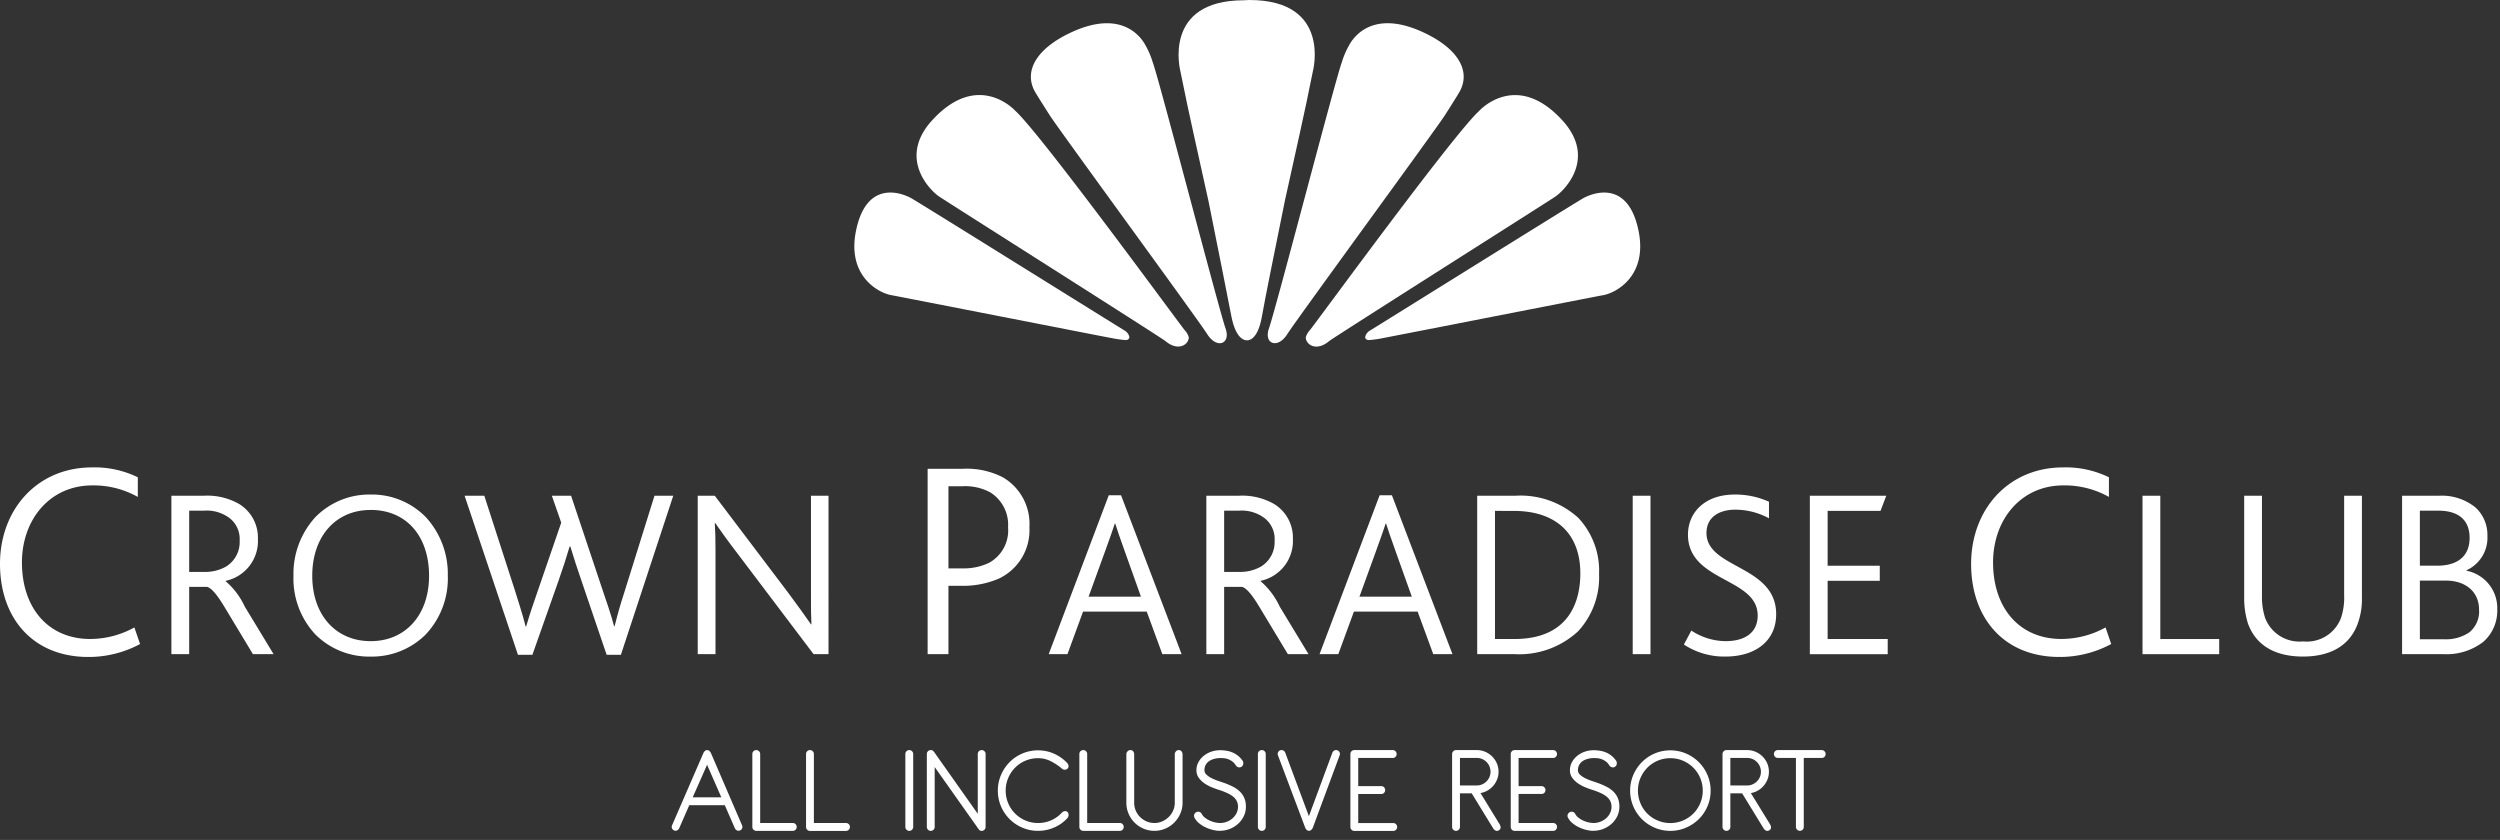
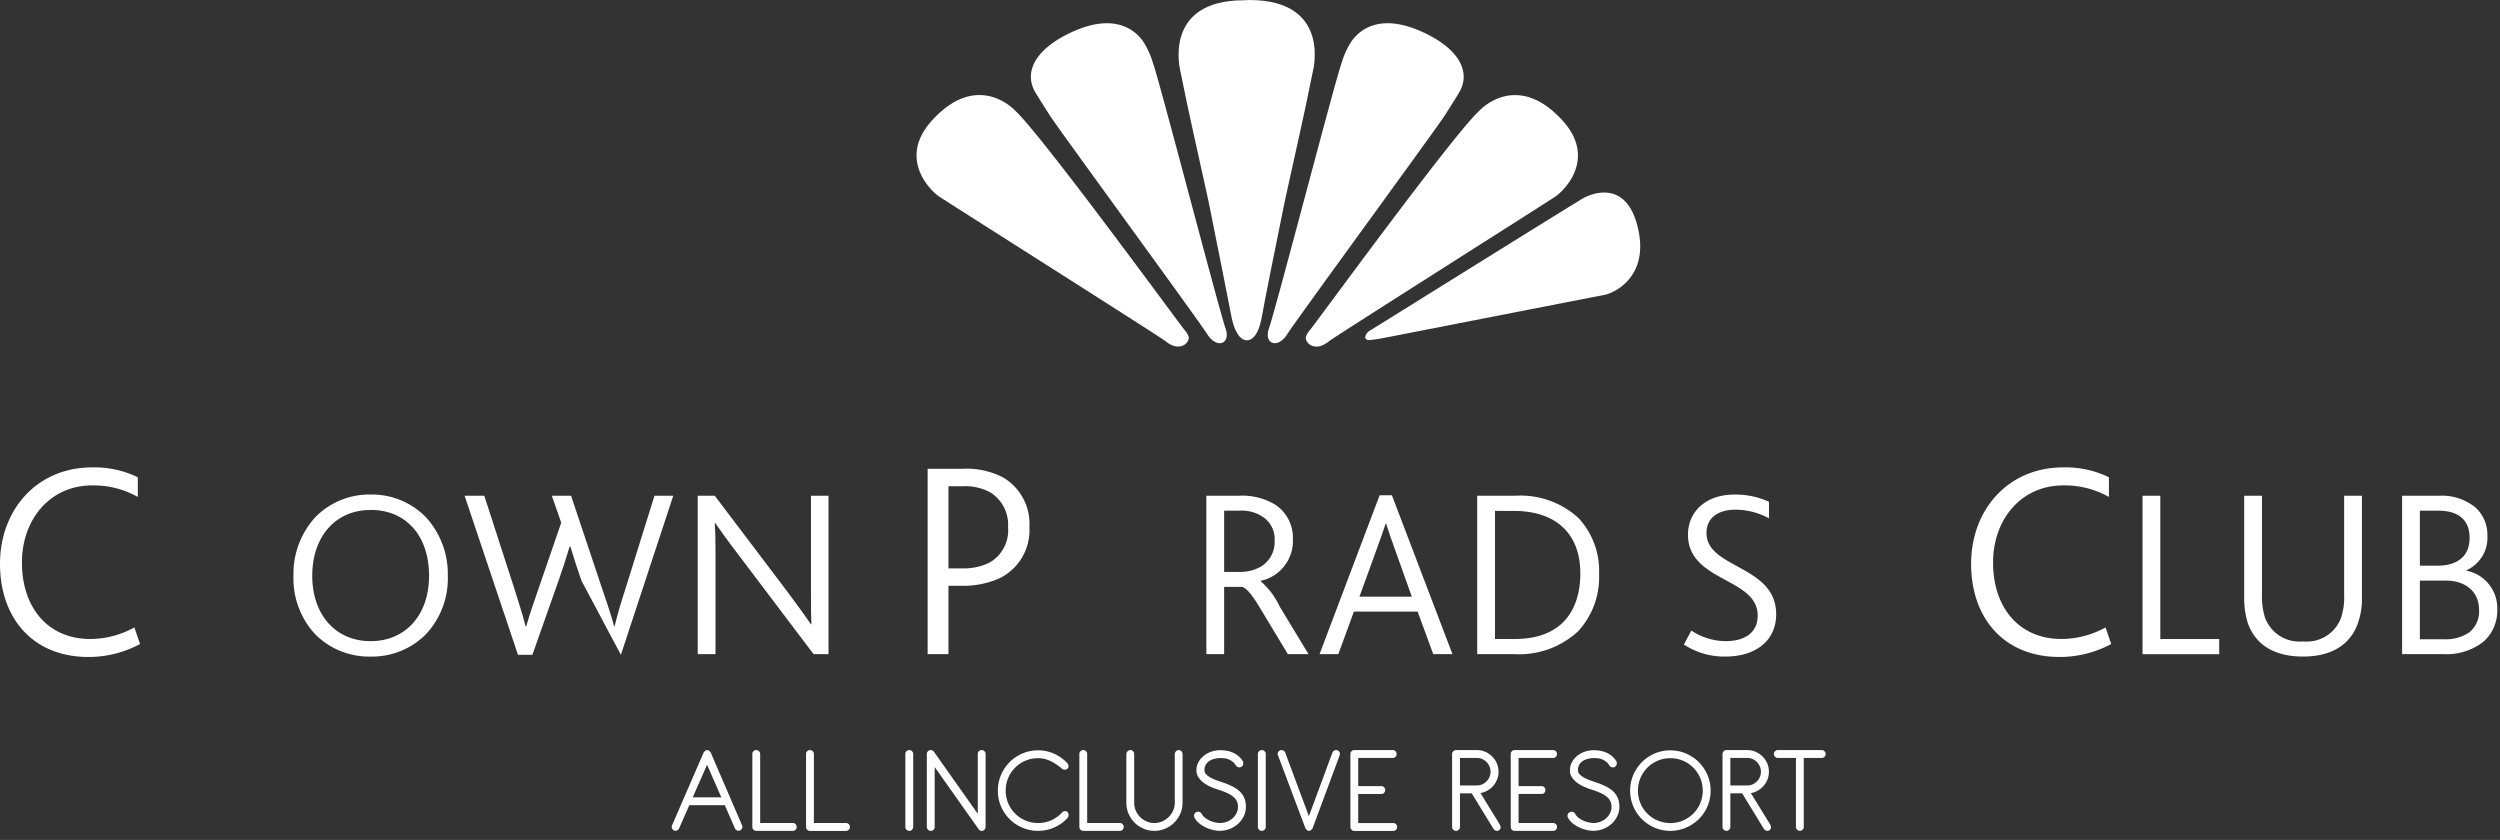
<svg xmlns="http://www.w3.org/2000/svg" id="Logo_Crown_Club_Cancun_Vertical" data-name="Logo/Crown Club Cancun/Vertical" width="253" height="85" viewBox="0 0 253 85">
  <rect x="0" y="0" width="253" height="85" fill="#333333" stroke="none" />
  <defs>
    <clipPath id="clip-path">
      <path id="Clip_52" data-name="Clip 52" d="M0,0H14.174V19.183H0Z" transform="translate(0 0.213)" fill="none" />
    </clipPath>
    <clipPath id="clip-path-2">
      <path id="Clip_73" data-name="Clip 73" d="M0,84.089H252.723V0H0Z" fill="none" />
    </clipPath>
  </defs>
  <rect id="Brand_Logo_Crown_Club_Cancun_Vertical_k0_background" data-name="Brand/Logo/Crown Club Cancun/Vertical k0 background" width="253" height="85" fill="none" />
  <g id="Group_80" data-name="Group 80">
    <path id="Fill_1" data-name="Fill 1" d="M6.766,8.163a.348.348,0,0,1-.154-.037A.434.434,0,0,1,6.4,7.915L5.378,5.575H1.784L.761,7.915a.43.43,0,0,1-.211.211A.356.356,0,0,1,.4,8.163a.383.383,0,0,1-.146-.031.388.388,0,0,1-.217-.212.363.363,0,0,1,0-.3L3.216.293A.56.56,0,0,1,3.358.1a.326.326,0,0,1,.23-.1.342.342,0,0,1,.229.088.59.59,0,0,1,.155.205L7.129,7.621a.363.363,0,0,1,0,.3.4.4,0,0,1-.363.242ZM3.587,1.483l-1.458,3.3h2.9l-1.445-3.3Z" transform="translate(67.971 75.91)" fill="#ffffff" />
    <path id="Fill_3" data-name="Fill 3" d="M0,.4A.381.381,0,0,1,.115.115.381.381,0,0,1,.4,0,.38.38,0,0,1,.677.115.378.378,0,0,1,.793.4V7.378H4.041a.4.4,0,1,1,0,.794H.4a.381.381,0,0,1-.281-.116A.379.379,0,0,1,0,7.775Z" transform="translate(76.137 75.91)" fill="#ffffff" />
    <path id="Fill_5" data-name="Fill 5" d="M0,.4A.381.381,0,0,1,.115.115.382.382,0,0,1,.4,0,.382.382,0,0,1,.678.115.38.38,0,0,1,.793.4V7.378H4.041a.4.4,0,0,1,.4.4.4.4,0,0,1-.4.4H.4a.382.382,0,0,1-.281-.116A.379.379,0,0,1,0,7.775Z" transform="translate(81.572 75.91)" fill="#ffffff" />
    <path id="Fill_7" data-name="Fill 7" d="M0,.4A.384.384,0,0,1,.116.115.381.381,0,0,1,.4,0,.38.38,0,0,1,.678.115.382.382,0,0,1,.794.4V7.775a.38.38,0,0,1-.116.281A.381.381,0,0,1,.4,8.172a.381.381,0,0,1-.282-.116A.382.382,0,0,1,0,7.775Z" transform="translate(91.622 75.91)" fill="#ffffff" />
    <path id="Fill_9" data-name="Fill 9" d="M0,.4A.381.381,0,0,1,.115.115.383.383,0,0,1,.4,0,.33.33,0,0,1,.608.058a.836.836,0,0,1,.146.16l4.4,6.228V.4A.38.38,0,0,1,5.269.115a.4.4,0,0,1,.562,0A.382.382,0,0,1,5.947.4V7.775a.4.4,0,0,1-.4.4.3.3,0,0,1-.224-.084A1.494,1.494,0,0,1,5.168,7.9L.794,1.714V7.775a.38.38,0,0,1-.116.281A.381.381,0,0,1,.4,8.172a.383.383,0,0,1-.281-.116A.379.379,0,0,1,0,7.775Z" transform="translate(93.796 75.91)" fill="#ffffff" />
    <path id="Fill_11" data-name="Fill 11" d="M.794,4.079A3.264,3.264,0,0,0,4.067,7.353,3.25,3.25,0,0,0,5.4,7.077a3.182,3.182,0,0,0,1.068-.76.493.493,0,0,1,.262-.155.34.34,0,0,1,.288.051.383.383,0,0,1,.139.313.473.473,0,0,1-.114.326,3.948,3.948,0,0,1-1.331.952,4.042,4.042,0,0,1-1.649.339,3.969,3.969,0,0,1-1.586-.32A4.057,4.057,0,0,1,.32,5.665,3.958,3.958,0,0,1,0,4.079,3.959,3.959,0,0,1,.32,2.493a4.2,4.2,0,0,1,.869-1.3A4.049,4.049,0,0,1,2.481.319,3.969,3.969,0,0,1,4.067,0,3.933,3.933,0,0,1,5.673.331a4.229,4.229,0,0,1,1.31.909.658.658,0,0,1,.155.256A.333.333,0,0,1,7.1,1.79a.371.371,0,0,1-.3.167.419.419,0,0,1-.339-.129,5.67,5.67,0,0,0-1.075-.716A2.81,2.81,0,0,0,4.067.793a3.25,3.25,0,0,0-2.321.959,3.351,3.351,0,0,0-.7,1.049A3.24,3.24,0,0,0,.794,4.079" transform="translate(100.982 75.936)" fill="#ffffff" />
    <path id="Fill_13" data-name="Fill 13" d="M0,.4A.383.383,0,0,1,.115.115.382.382,0,0,1,.4,0,.381.381,0,0,1,.678.115.383.383,0,0,1,.792.4V7.378H4.041a.4.4,0,1,1,0,.794H.4a.383.383,0,0,1-.281-.116A.381.381,0,0,1,0,7.775Z" transform="translate(109.231 75.91)" fill="#ffffff" />
    <path id="Fill_15" data-name="Fill 15" d="M0,5.332V.408A.42.42,0,0,1,.115.134.371.371,0,0,1,.409,0,.341.341,0,0,1,.691.129a.45.45,0,0,1,.1.293v4.91a1.979,1.979,0,0,0,.16.793,2.054,2.054,0,0,0,.436.647,2.147,2.147,0,0,0,.652.441,1.975,1.975,0,0,0,.8.167,1.926,1.926,0,0,0,.793-.167,2.266,2.266,0,0,0,.652-.441,2.1,2.1,0,0,0,.448-.647A1.918,1.918,0,0,0,4.9,5.332V.408A.421.421,0,0,1,5.012.134.372.372,0,0,1,5.306,0a.328.328,0,0,1,.281.14.479.479,0,0,1,.1.281v4.91a2.689,2.689,0,0,1-.23,1.107,3,3,0,0,1-.614.9,2.866,2.866,0,0,1-.9.607,2.767,2.767,0,0,1-1.106.225,2.765,2.765,0,0,1-1.107-.225A2.83,2.83,0,0,1,.225,6.439,2.759,2.759,0,0,1,0,5.332" transform="translate(113.988 75.91)" fill="#ffffff" />
    <path id="Fill_17" data-name="Fill 17" d="M2.631,8.158a3.122,3.122,0,0,1-.748-.1,3.716,3.716,0,0,1-.742-.269A3.1,3.1,0,0,1,.5,7.378,1.762,1.762,0,0,1,.06,6.841a.388.388,0,0,1-.045-.313.411.411,0,0,1,.2-.249.4.4,0,0,1,.312-.045.414.414,0,0,1,.25.2,1.167,1.167,0,0,0,.34.4,2.484,2.484,0,0,0,.492.294,2.642,2.642,0,0,0,.543.179,2.455,2.455,0,0,0,.493.058,1.861,1.861,0,0,0,.678-.128A1.926,1.926,0,0,0,3.9,6.892a1.713,1.713,0,0,0,.4-.518,1.4,1.4,0,0,0,.153-.645,1.281,1.281,0,0,0-.135-.6,1.407,1.407,0,0,0-.376-.448,2.874,2.874,0,0,0-.576-.345,7.208,7.208,0,0,0-.715-.282c-.257-.076-.526-.172-.812-.287a4,4,0,0,1-.78-.415,2.316,2.316,0,0,1-.583-.57,1.269,1.269,0,0,1-.229-.747A1.7,1.7,0,0,1,.47,1.17,2.121,2.121,0,0,1,1.032.53a2.51,2.51,0,0,1,.773-.4A2.821,2.821,0,0,1,2.656,0a3.946,3.946,0,0,1,.582.045A2.707,2.707,0,0,1,3.832.2a2.367,2.367,0,0,1,1.075.844.462.462,0,0,1,.076.339.368.368,0,0,1-.179.288.36.36,0,0,1-.319.051.448.448,0,0,1-.256-.192,1.345,1.345,0,0,0-.359-.4A1.693,1.693,0,0,0,3.455.908a1.625,1.625,0,0,0-.42-.1C2.892.8,2.766.793,2.656.793a2.441,2.441,0,0,0-.538.064,1.822,1.822,0,0,0-.518.2,1.165,1.165,0,0,0-.389.378,1.072,1.072,0,0,0-.154.595.616.616,0,0,0,.224.461,2.271,2.271,0,0,0,.544.358,5.561,5.561,0,0,0,.665.268c.229.077.426.145.587.2a7.824,7.824,0,0,1,.884.384,2.824,2.824,0,0,1,.683.485,2.029,2.029,0,0,1,.448.653,2.22,2.22,0,0,1,.16.883,2.171,2.171,0,0,1-.218.959,2.484,2.484,0,0,1-.581.773,2.742,2.742,0,0,1-.838.511,2.671,2.671,0,0,1-.984.185" transform="translate(120.833 75.923)" fill="#ffffff" />
    <path id="Fill_19" data-name="Fill 19" d="M0,.4A.385.385,0,0,1,.115.115.381.381,0,0,1,.4,0,.382.382,0,0,1,.678.115.381.381,0,0,1,.793.4V7.775a.379.379,0,0,1-.115.281A.383.383,0,0,1,.4,8.172a.382.382,0,0,1-.281-.116A.383.383,0,0,1,0,7.775Z" transform="translate(127.299 75.91)" fill="#ffffff" />
    <path id="Fill_21" data-name="Fill 21" d="M3.548,7.882a.589.589,0,0,1-.154.2.342.342,0,0,1-.23.09.329.329,0,0,1-.23-.1.552.552,0,0,1-.141-.2L.032.542a.37.37,0,0,1,0-.3A.39.39,0,0,1,.249.031a.352.352,0,0,1,.3.006A.415.415,0,0,1,.76.248l2.4,6.444L5.543.248A.428.428,0,0,1,5.754.037a.354.354,0,0,1,.3-.006.384.384,0,0,1,.216.211.362.362,0,0,1,0,.3Z" transform="translate(129.3 75.905)" fill="#ffffff" />
    <path id="Fill_23" data-name="Fill 23" d="M0,.4A.383.383,0,0,1,.115.115.383.383,0,0,1,.4,0H4.283a.381.381,0,0,1,.281.115A.383.383,0,0,1,4.679.4a.382.382,0,0,1-.115.281.381.381,0,0,1-.281.115H.793V3.645H3.12a.394.394,0,0,1,.4.4.394.394,0,0,1-.4.4H.793v2.94h3.49a.4.4,0,1,1,0,.794H.4a.383.383,0,0,1-.281-.116A.381.381,0,0,1,0,7.775Z" transform="translate(136.66 75.91)" fill="#ffffff" />
    <path id="Fill_25" data-name="Fill 25" d="M4.54,8.178a.305.305,0,0,1-.121-.026.564.564,0,0,1-.25-.211L1.983,4.373H.794v3.4a.381.381,0,0,1-.116.281A.384.384,0,0,1,.4,8.171a.385.385,0,0,1-.282-.115A.381.381,0,0,1,0,7.775V.409A.4.4,0,0,1,.115.122.374.374,0,0,1,.4,0h2.1a2.126,2.126,0,0,1,.857.173,2.253,2.253,0,0,1,1.171,1.17,2.1,2.1,0,0,1,.172.844,2.065,2.065,0,0,1-.141.767,2.288,2.288,0,0,1-.383.645,2.159,2.159,0,0,1-.582.486,2.124,2.124,0,0,1-.722.263L4.809,7.506a.816.816,0,0,1,.1.294.319.319,0,0,1-.167.307A.363.363,0,0,1,4.54,8.178ZM.794.793V3.58h1.7a1.362,1.362,0,0,0,.537-.109,1.417,1.417,0,0,0,.748-.742,1.338,1.338,0,0,0,.108-.543A1.386,1.386,0,0,0,3.478,1.2a1.392,1.392,0,0,0-.984-.41Z" transform="translate(146.953 75.91)" fill="#ffffff" />
    <path id="Fill_27" data-name="Fill 27" d="M0,.4A.383.383,0,0,1,.115.115.386.386,0,0,1,.4,0H4.284a.383.383,0,0,1,.281.115A.383.383,0,0,1,4.681.4a.383.383,0,0,1-.115.281.383.383,0,0,1-.281.115H.793V3.645H3.12a.4.4,0,0,1,.282.677.384.384,0,0,1-.282.115H.793v2.94H4.284a.394.394,0,0,1,.4.4.394.394,0,0,1-.4.4H.4a.387.387,0,0,1-.282-.116A.381.381,0,0,1,0,7.775Z" transform="translate(152.887 75.91)" fill="#ffffff" />
    <path id="Fill_29" data-name="Fill 29" d="M2.631,8.158a3.126,3.126,0,0,1-.748-.1,3.711,3.711,0,0,1-.742-.269A3.1,3.1,0,0,1,.5,7.378a1.766,1.766,0,0,1-.443-.537.383.383,0,0,1-.042-.313.405.405,0,0,1,.2-.249.4.4,0,0,1,.313-.045.408.408,0,0,1,.248.2,1.189,1.189,0,0,0,.34.4,2.506,2.506,0,0,0,.493.294,2.623,2.623,0,0,0,.542.179,2.459,2.459,0,0,0,.493.058,1.854,1.854,0,0,0,.678-.128A1.9,1.9,0,0,0,3.9,6.892a1.691,1.691,0,0,0,.4-.518,1.4,1.4,0,0,0,.154-.645,1.293,1.293,0,0,0-.135-.6,1.425,1.425,0,0,0-.377-.448,2.842,2.842,0,0,0-.576-.345,7.229,7.229,0,0,0-.717-.282q-.383-.115-.811-.287a3.99,3.99,0,0,1-.78-.415,2.31,2.31,0,0,1-.582-.57,1.262,1.262,0,0,1-.23-.747A1.7,1.7,0,0,1,.47,1.17,2.13,2.13,0,0,1,1.033.53a2.49,2.49,0,0,1,.773-.4A2.8,2.8,0,0,1,2.655,0a3.927,3.927,0,0,1,.582.045A2.715,2.715,0,0,1,3.832.2a2.369,2.369,0,0,1,1.075.844.47.47,0,0,1,.076.339.367.367,0,0,1-.179.288.359.359,0,0,1-.32.051.452.452,0,0,1-.255-.192,1.332,1.332,0,0,0-.359-.4A1.693,1.693,0,0,0,3.455.908a1.614,1.614,0,0,0-.421-.1C2.893.8,2.766.793,2.655.793a2.421,2.421,0,0,0-.536.064,1.834,1.834,0,0,0-.519.2,1.171,1.171,0,0,0-.389.378,1.072,1.072,0,0,0-.155.595.615.615,0,0,0,.224.461,2.274,2.274,0,0,0,.544.358,5.52,5.52,0,0,0,.665.268q.345.115.588.2a7.866,7.866,0,0,1,.882.384,2.826,2.826,0,0,1,.684.485,2.045,2.045,0,0,1,.448.653,2.221,2.221,0,0,1,.158.883,2.176,2.176,0,0,1-.216.959,2.493,2.493,0,0,1-.582.773,2.738,2.738,0,0,1-.839.511,2.66,2.66,0,0,1-.984.185" transform="translate(158.632 75.923)" fill="#ffffff" />
    <path id="Fill_31" data-name="Fill 31" d="M4.067,8.146a3.976,3.976,0,0,1-1.586-.32A4.066,4.066,0,0,1,.319,5.665,3.982,3.982,0,0,1,0,4.079,3.976,3.976,0,0,1,.319,2.493a4.211,4.211,0,0,1,.87-1.3A4.064,4.064,0,0,1,2.481.319,3.976,3.976,0,0,1,4.067,0,3.982,3.982,0,0,1,5.653.319,4.1,4.1,0,0,1,7.826,2.493a3.976,3.976,0,0,1,.32,1.586,3.982,3.982,0,0,1-.32,1.586,4.083,4.083,0,0,1-.875,1.292,4.21,4.21,0,0,1-1.3.869A3.982,3.982,0,0,1,4.067,8.146Zm0-7.353a3.249,3.249,0,0,0-2.322.958,3.36,3.36,0,0,0-.7,1.049,3.314,3.314,0,0,0,0,2.557A3.2,3.2,0,0,0,2.788,7.1a3.3,3.3,0,0,0,2.557,0,3.314,3.314,0,0,0,1.049-.7,3.307,3.307,0,0,0,.7-3.6A3.275,3.275,0,0,0,5.345,1.048,3.25,3.25,0,0,0,4.067.793Z" transform="translate(164.97 75.936)" fill="#ffffff" />
    <path id="Fill_33" data-name="Fill 33" d="M4.541,8.178a.305.305,0,0,1-.122-.026.551.551,0,0,1-.25-.211L1.983,4.373H.793v3.4a.376.376,0,0,1-.116.281A.38.38,0,0,1,.4,8.171a.383.383,0,0,1-.28-.115A.378.378,0,0,1,0,7.775V.409A.4.4,0,0,1,.115.122.367.367,0,0,1,.4,0h2.1A2.124,2.124,0,0,1,3.35.173a2.225,2.225,0,0,1,.7.473,2.206,2.206,0,0,1,.475.7,2.115,2.115,0,0,1,.17.844,2.049,2.049,0,0,1-.14.767,2.283,2.283,0,0,1-.383.645,2.157,2.157,0,0,1-.583.486,2.115,2.115,0,0,1-.721.263L4.808,7.506a.826.826,0,0,1,.1.294.326.326,0,0,1-.166.307A.366.366,0,0,1,4.541,8.178ZM.793.793V3.58h1.7a1.36,1.36,0,0,0,.536-.109,1.414,1.414,0,0,0,.749-.742,1.339,1.339,0,0,0,.108-.543,1.386,1.386,0,0,0-.41-.985A1.39,1.39,0,0,0,3.03.9,1.36,1.36,0,0,0,2.494.793Z" transform="translate(174.319 75.91)" fill="#ffffff" />
    <path id="Fill_35" data-name="Fill 35" d="M0,.4A.384.384,0,0,1,.116.115.382.382,0,0,1,.4,0H4.834a.377.377,0,0,1,.28.115A.375.375,0,0,1,5.231.4a.374.374,0,0,1-.116.281.377.377,0,0,1-.28.115H3.019V7.775a.378.378,0,0,1-.115.281.4.4,0,0,1-.678-.281V.793H.4A.382.382,0,0,1,.116.678.383.383,0,0,1,0,.4" transform="translate(179.522 75.91)" fill="#ffffff" />
    <path id="Fill_37" data-name="Fill 37" d="M8.441,31.994c.274-1.583,1.255-6.445,2.317-11.672,1.166-5.36,1.9-8.411,2.833-13.1,0,0,1.929-7.221-6.428-7.221L6.619.027C-1.735.027.192,7.249.192,7.249c.938,4.69,1.668,7.741,2.835,13.1,1.062,5.227,2.009,10.1,2.319,11.673.5,2.552,1.544,2.411,1.544,2.411s1.082.245,1.552-2.439" transform="translate(119.271 0)" fill="#ffffff" />
    <path id="Fill_39" data-name="Fill 39" d="M25.19,24.9c1.232,1.035,2.3.419,2.359-.363a1.706,1.706,0,0,0-.411-.739C26.838,23.488,12.646,4.017,10,1.6c0,0-3.746-4.184-8.435.959-3.449,3.78-.288,7.02.72,7.709C3.1,10.821,24.707,24.5,25.19,24.9" transform="translate(92.761 9.624)" fill="#ffffff" />
    <path id="Fill_41" data-name="Fill 41" d="M1.9,9.3S.7,7.428.423,6.941c-1.137-2,.018-4.264,3.463-5.926,5.8-2.8,7.613,1.047,7.75,1.285a8.17,8.17,0,0,1,.7,1.665c.573,1.452,6.548,24.486,7.358,26.9.573,1.564-.855,2.169-1.854.587C16.912,29.975,2.588,10.426,1.9,9.3" transform="translate(104.325 2.354)" fill="#ffffff" />
-     <path id="Fill_43" data-name="Fill 43" d="M25.9,14.7c.351.069.705.138,1.012.171a5.228,5.228,0,0,0,.646.058c.408-.147.267-.395.161-.606a1.163,1.163,0,0,0-.3-.318C27.182,13.884,6.2.782,5.685.529,5.473.425,1.3-1.854.157,3.929c-.9,4.544,2.319,6.259,3.641,6.465,1.251.231,21.044,4.113,22.1,4.309" transform="translate(86.459 19.486)" fill="#ffffff" />
    <path id="Fill_45" data-name="Fill 45" d="M25.259,10.273c1.007-.688,4.167-3.928.721-7.708-4.691-5.144-8.436-.959-8.436-.959C14.9,4.017.712,23.488.41,23.8A1.7,1.7,0,0,0,0,24.54c.058.782,1.127,1.4,2.357.364.484-.4,22.094-14.08,22.9-14.631" transform="translate(132.14 9.624)" fill="#ffffff" />
    <path id="Fill_47" data-name="Fill 47" d="M17.932,9.3s1.2-1.872,1.473-2.36c1.138-2-.017-4.264-3.462-5.926-5.8-2.8-7.613,1.047-7.75,1.285a8.047,8.047,0,0,0-.7,1.665C6.917,5.417.942,28.451.13,30.862c-.571,1.564.857,2.169,1.855.587C2.916,29.975,17.241,10.426,17.932,9.3" transform="translate(128.296 2.354)" fill="#ffffff" />
    <path id="Fill_49" data-name="Fill 49" d="M24.035,10.394c1.319-.207,4.545-1.92,3.641-6.466-1.148-5.782-5.314-3.5-5.528-3.4C21.638.781.65,13.884.415,14.007a1.164,1.164,0,0,0-.3.318c-.106.212-.246.46.162.605a4.846,4.846,0,0,0,.647-.057c.308-.033.662-.1,1.011-.17,1.058-.2,20.852-4.078,22.1-4.309" transform="translate(138.156 19.486)" fill="#ffffff" />
    <g id="Group_53" data-name="Group 53" transform="translate(0 47.089)">
      <path id="Clip_52-2" data-name="Clip 52" d="M0,0H14.174V19.183H0Z" transform="translate(0 0.213)" fill="none" />
      <g id="Group_53-2" data-name="Group 53" clip-path="url(#clip-path)">
        <path id="Fill_51" data-name="Fill 51" d="M14.175,17.874a10.981,10.981,0,0,1-5.237,1.309C3.329,19.183,0,15.255,0,9.762S3.757,0,9.307,0a9.938,9.938,0,0,1,4.639,1V2.988A9.125,9.125,0,0,0,9.335,1.821c-4.3,0-7.115,3.472-7.115,7.8,0,4.582,2.647,7.742,6.916,7.742A9.286,9.286,0,0,0,13.6,16.194Z" transform="translate(0 0.213)" fill="#ffffff" />
      </g>
    </g>
-     <path id="Fill_54" data-name="Fill 54" d="M1.8,16.032H0V0H3.259A6.477,6.477,0,0,1,6.883.851,3.99,3.99,0,0,1,8.756,4.378,4.12,4.12,0,0,1,5.5,8.61v.05a7.528,7.528,0,0,1,1.922,2.554l2.919,4.815-2.092,0-2.8-4.647C4.624,10,4.054,9.333,3.6,9.22H1.8v6.811Zm0-14.524v6.2h1.51a4.255,4.255,0,0,0,2.213-.536A2.9,2.9,0,0,0,6.908,4.549,2.679,2.679,0,0,0,5.887,2.262a3.847,3.847,0,0,0-2.555-.754Z" transform="translate(17.345 50.169)" fill="#ffffff" />
    <path id="Fill_56" data-name="Fill 56" d="M7.808,16.4A7.7,7.7,0,0,1,2.226,14.17,8.283,8.283,0,0,1,0,8.223,8.477,8.477,0,0,1,2.217,2.287,7.645,7.645,0,0,1,7.808,0a7.627,7.627,0,0,1,5.61,2.314,8.492,8.492,0,0,1,2.2,5.909,8.248,8.248,0,0,1-2.262,5.965A7.714,7.714,0,0,1,7.808,16.4Zm0-14.838C4.273,1.558,1.9,4.237,1.9,8.223c0,3.957,2.376,6.615,5.911,6.615s5.91-2.658,5.91-6.615C13.719,4.174,11.4,1.558,7.808,1.558Z" transform="translate(29.7 50.047)" fill="#ffffff" />
-     <path id="Fill_58" data-name="Fill 58" d="M0,0H1.993L5.108,9.632c.316,1.047.754,2.335,1.07,3.6h.05c.388-1.337.753-2.384,1.167-3.575L9.778,2.724,8.828,0h1.947l3.236,9.682c.34,1,.8,2.311,1.118,3.527h.049c.316-1.266.632-2.36,1-3.479L19.216,0h1.9l-5.3,16.1H14.375L11.821,8.587C11.385,7.3,11.043,6.3,10.7,5.134H10.63C10.289,6.3,10,7.175,9.51,8.587L6.859,16.1H5.4Z" transform="translate(47.018 50.169)" fill="#ffffff" />
+     <path id="Fill_58" data-name="Fill 58" d="M0,0H1.993L5.108,9.632c.316,1.047.754,2.335,1.07,3.6h.05c.388-1.337.753-2.384,1.167-3.575L9.778,2.724,8.828,0h1.947l3.236,9.682c.34,1,.8,2.311,1.118,3.527h.049c.316-1.266.632-2.36,1-3.479L19.216,0h1.9l-5.3,16.1L11.821,8.587C11.385,7.3,11.043,6.3,10.7,5.134H10.63C10.289,6.3,10,7.175,9.51,8.587L6.859,16.1H5.4Z" transform="translate(47.018 50.169)" fill="#ffffff" />
    <path id="Fill_60" data-name="Fill 60" d="M11.724,16.031,4.037,5.863c-.973-1.266-1.7-2.287-2.261-3.09H1.725c.051.8.074,1.484.074,2.749V16.031H0V0H1.725l7.4,9.778c1.023,1.363,1.775,2.434,2.336,3.236h.048c-.048-.851-.048-1.556-.048-2.821V0h1.775V16.031Z" transform="translate(70.61 50.169)" fill="#ffffff" />
    <path id="Fill_62" data-name="Fill 62" d="M2.107,18.757H0V0H3.53A8.036,8.036,0,0,1,7.6.854,5.448,5.448,0,0,1,10.3,5.92a5.411,5.411,0,0,1-3.13,5.209,9.175,9.175,0,0,1-3.843.711H2.107v6.916Zm0-16.992v8.312H3.5a5.893,5.893,0,0,0,2.732-.57A3.744,3.744,0,0,0,8.141,5.92,3.87,3.87,0,0,0,6.348,2.391,5.354,5.354,0,0,0,3.53,1.765Z" transform="translate(93.876 47.442)" fill="#ffffff" />
-     <path id="Fill_64" data-name="Fill 64" d="M1.9,16.08H0L6.08,0H7.322l6.129,16.078H11.5l-1.58-4.306H3.478L1.9,16.079ZM6.69,2.87C6.488,3.5,6.2,4.3,5.716,5.644L4.037,10.266h5.3L7.688,5.644C7.172,4.222,6.93,3.472,6.736,2.87H6.69Z" transform="translate(106.128 50.12)" fill="#ffffff" />
    <path id="Fill_66" data-name="Fill 66" d="M1.8,16.032H0V0H3.259A6.469,6.469,0,0,1,6.883.851,3.99,3.99,0,0,1,8.758,4.378,4.121,4.121,0,0,1,5.5,8.61v.05A7.552,7.552,0,0,1,7.42,11.214l2.918,4.815-2.092,0-2.8-4.647C4.624,10,4.053,9.333,3.6,9.22H1.8v6.811Zm0-14.524v6.2H3.308a4.255,4.255,0,0,0,2.213-.536A2.9,2.9,0,0,0,6.908,4.549,2.679,2.679,0,0,0,5.886,2.262a3.834,3.834,0,0,0-2.554-.754Z" transform="translate(122.083 50.169)" fill="#ffffff" />
    <path id="Fill_68" data-name="Fill 68" d="M1.9,16.08H0L6.081,0H7.322l6.129,16.078H11.506l-1.58-4.306H3.478L1.9,16.079ZM6.691,2.87c-.2.609-.458,1.348-.974,2.774L4.038,10.266h5.3L7.688,5.644C7.162,4.2,6.917,3.43,6.737,2.87H6.691Z" transform="translate(133.538 50.12)" fill="#ffffff" />
    <path id="Fill_70" data-name="Fill 70" d="M3.772,16.031H0V0H3.842a8.674,8.674,0,0,1,6.4,2.25,7.83,7.83,0,0,1,2.091,5.68,8.049,8.049,0,0,1-2.11,5.774A8.759,8.759,0,0,1,3.772,16.031ZM1.8,1.533V14.5H3.747c5.821,0,6.69-4.161,6.69-6.641,0-4.019-2.456-6.324-6.738-6.324Z" transform="translate(149.493 50.169)" fill="#ffffff" />
    <path id="Clip_73-2" data-name="Clip 73" d="M0,84.089H252.723V0H0Z" fill="none" />
    <g id="Mask_Group_2" data-name="Mask Group 2" clip-path="url(#clip-path-2)">
-       <path id="Fill_72" data-name="Fill 72" d="M0,16.031H1.8V0H0Z" transform="translate(165.23 50.169)" fill="#ffffff" />
      <path id="Fill_74" data-name="Fill 74" d="M.754,13.767a6.408,6.408,0,0,0,3.478,1.07c1.727,0,3.236-.705,3.236-2.6C7.469,8.391.414,8.854.414,4.062.414,1.8,2.141,0,5.135,0A8.246,8.246,0,0,1,8.612.729V2.407a7.12,7.12,0,0,0-3.431-.875c-1.435,0-2.894.632-2.894,2.36,0,3.624,7.053,3.235,7.053,8.221,0,2.676-2.068,4.282-5.131,4.282A7.393,7.393,0,0,1,0,15.177Z" transform="translate(170.409 50.048)" fill="#ffffff" />
-       <path id="Fill_75" data-name="Fill 75" d="M0,0H7.734L7.151,1.533H1.8V7.08H7.077V8.611H1.8V14.5H7.88v1.533H0Z" transform="translate(183.156 50.169)" fill="#ffffff" />
      <path id="Fill_76" data-name="Fill 76" d="M14.177,17.874a10.986,10.986,0,0,1-5.239,1.309C3.33,19.183,0,15.255,0,9.762S3.759,0,9.307,0a9.936,9.936,0,0,1,4.639,1V2.988A9.129,9.129,0,0,0,9.336,1.821c-4.3,0-7.115,3.472-7.115,7.8,0,4.582,2.646,7.742,6.917,7.742a9.281,9.281,0,0,0,4.467-1.167Z" transform="translate(199.477 47.301)" fill="#ffffff" />
      <path id="Fill_77" data-name="Fill 77" d="M0,0H1.8V14.5h5.96v1.533H0Z" transform="translate(216.823 50.169)" fill="#ffffff" />
      <path id="Fill_78" data-name="Fill 78" d="M.364,12.868A8.523,8.523,0,0,1,0,10.29V0H1.8V10.12a6.891,6.891,0,0,0,.317,2.238,3.712,3.712,0,0,0,3.841,2.383A3.693,3.693,0,0,0,9.8,12.358a6.471,6.471,0,0,0,.316-2.312V0h1.8V10.29a7.248,7.248,0,0,1-.415,2.627c-.778,2.189-2.7,3.357-5.546,3.357-2.918,0-4.816-1.193-5.595-3.406" transform="translate(227.111 50.169)" fill="#ffffff" />
      <path id="Fill_79" data-name="Fill 79" d="M4.183,16.031H0V0H3.721A5.4,5.4,0,0,1,7.455,1.21a3.765,3.765,0,0,1,1.18,2.851,3.607,3.607,0,0,1-2.117,3.48v.048a3.849,3.849,0,0,1,3.114,3.892A4.208,4.208,0,0,1,8.24,14.769,6.085,6.085,0,0,1,4.183,16.031ZM1.8,8.587v5.935H4.183A4.263,4.263,0,0,0,6.8,13.829a2.717,2.717,0,0,0,.989-2.3c0-1.788-1.328-2.944-3.382-2.944Zm0-7.079V7.079H3.551c2.117,0,3.282-1,3.282-2.822,0-1.254-.557-2.749-3.209-2.749Z" transform="translate(243.091 50.169)" fill="#ffffff" />
    </g>
  </g>
</svg>